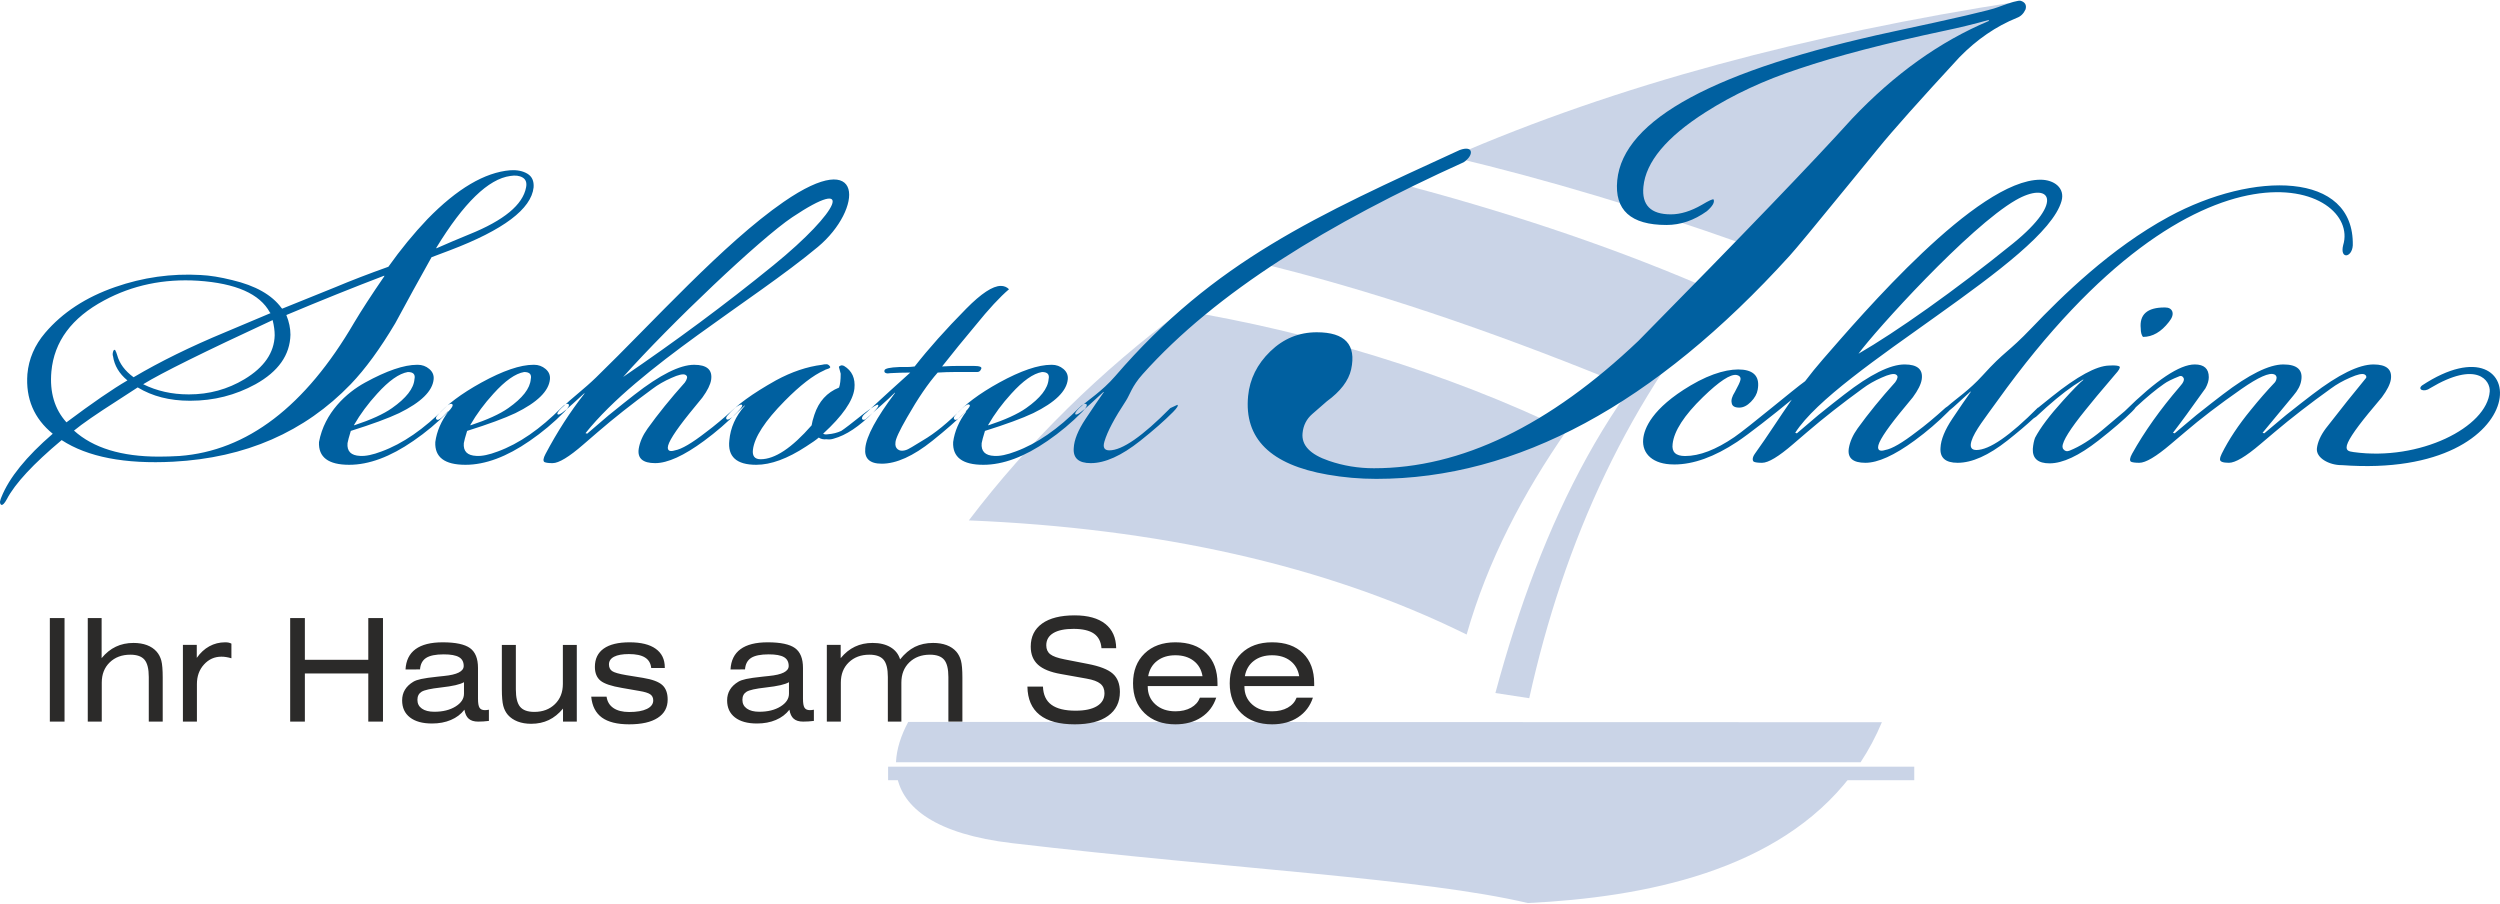
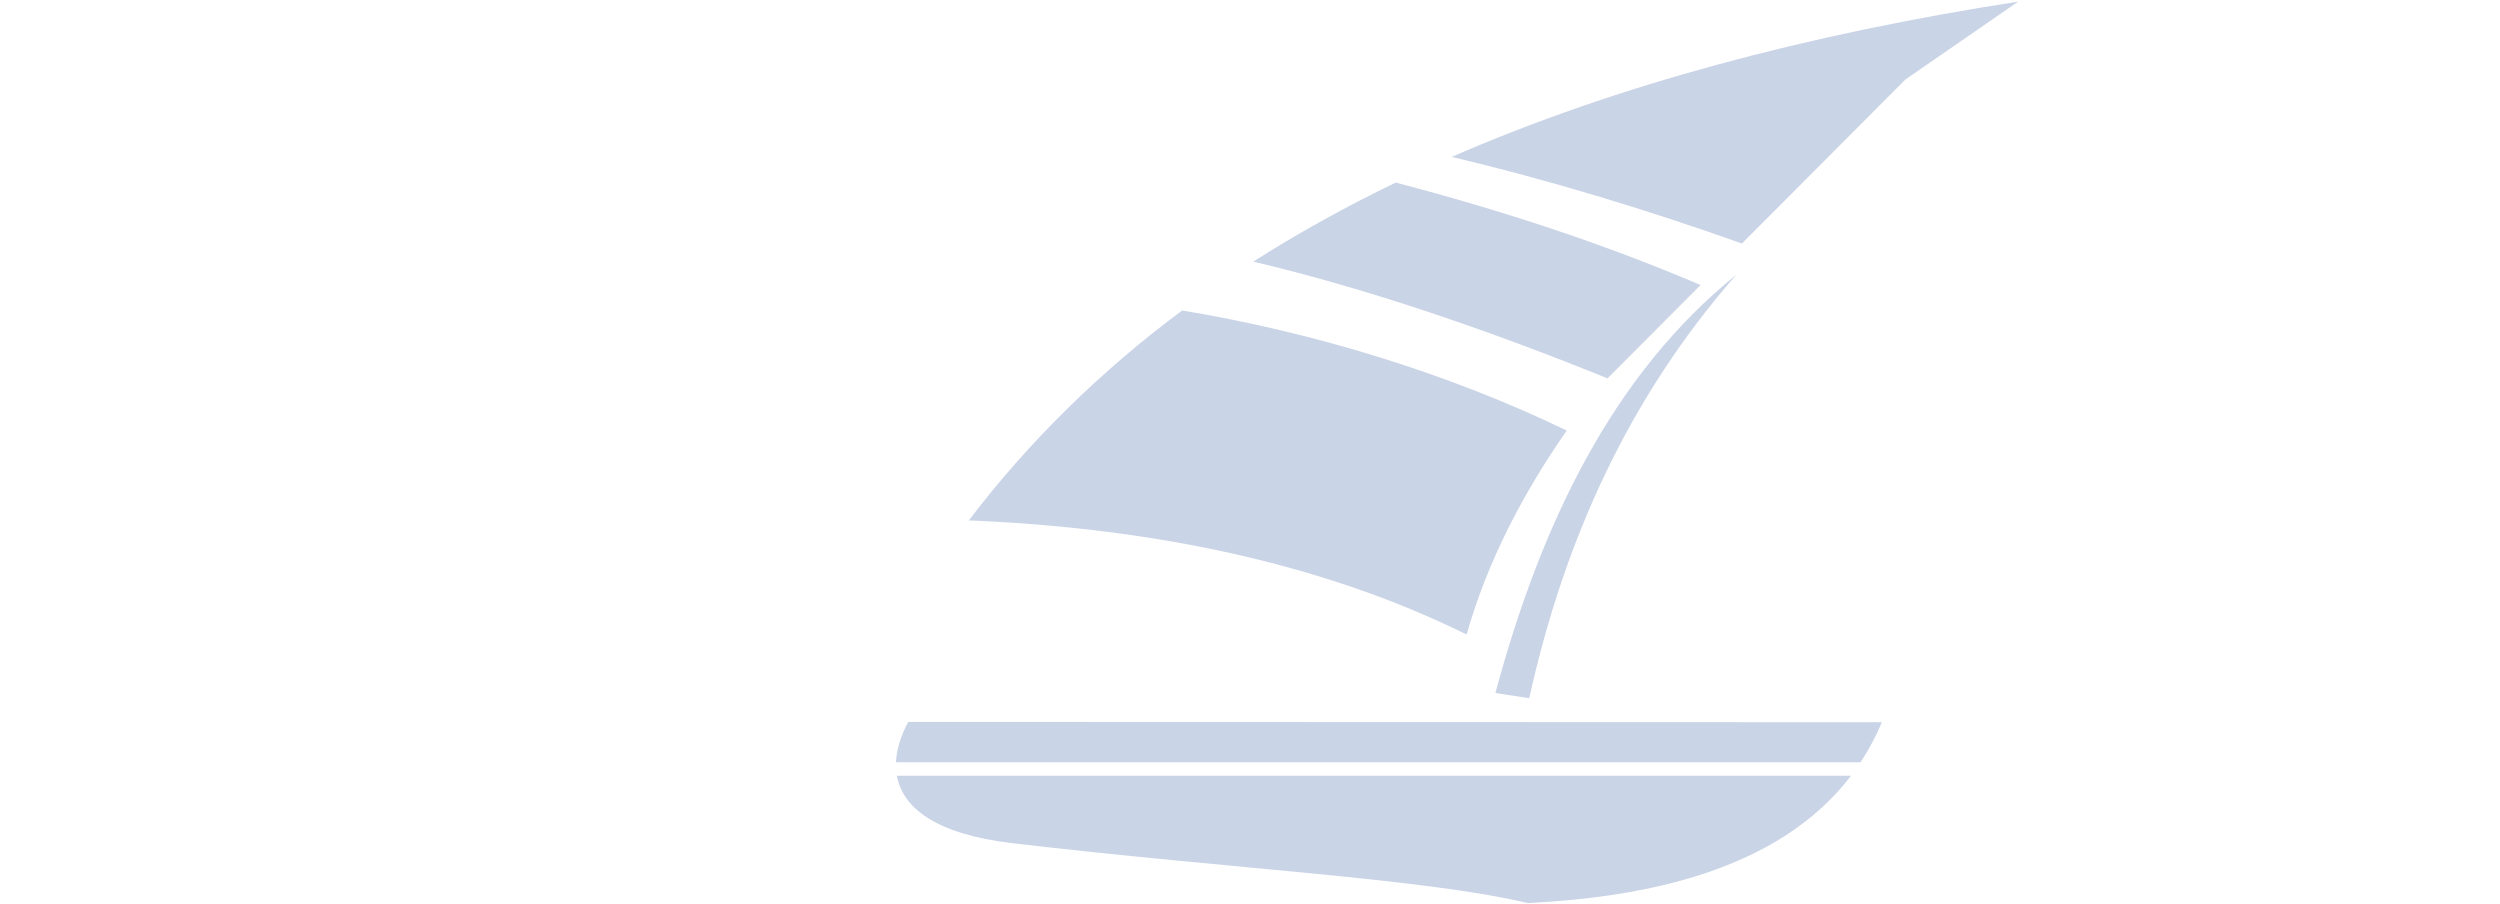
<svg xmlns="http://www.w3.org/2000/svg" xml:space="preserve" width="1018px" height="368px" version="1.1" style="shape-rendering:geometricPrecision; text-rendering:geometricPrecision; image-rendering:optimizeQuality; fill-rule:evenodd; clip-rule:evenodd" viewBox="0 0 3344.59 1207.21">
  <defs>
    <style type="text/css">
   
    .fil1 {fill:#0060A0}
    .fil0 {fill:#CAD4E7}
    .fil2 {fill:#2B2A29;fill-rule:nonzero}
   
  </style>
  </defs>
  <g id="Ebene_x0020_1">
    <g id="_3227125993872">
      <path class="fil0" d="M1942.14 208.97c221.15,-96.32 475.9,-164.03 757.88,-207.76 -50.3,34.74 -100.6,69.48 -150.9,104.23l-218.68 219.42c-129.97,-46.17 -259.44,-85.28 -388.3,-115.89zm-265.51 140.14c60.06,-38.25 123.71,-73.48 190.74,-105.82 140.08,36.86 276.66,81.13 407.7,137.13l-124.45 124.87c-154.1,-62.47 -318.57,-119.55 -473.99,-156.18zm-380.49 346.18c79.38,-104.58 176.98,-200.47 285.39,-280.84 170.7,28.18 353.3,82.64 514.48,160.64 -57.98,83.4 -105.81,173.93 -133.9,272.91 -188.7,-93.4 -414.66,-142.33 -665.97,-152.71zm704.44 230.95l45.29 6.93c46.59,-210.47 132.81,-402.17 276.94,-566.44 -164.09,132.68 -260.33,329.8 -322.23,559.51zm-785.53 38.64l1302.61 0.4c-8.11,19.32 -17.68,37.12 -28.49,53.55l-1290.49 0c0.75,-17.5 6.65,-35.8 16.37,-53.95zm1261.31 72.03c-97.59,127.93 -277.35,162.67 -432.33,170.3 -140.92,-33.15 -393.21,-45.21 -689.9,-80.11 -102.47,-12.05 -146.56,-47.42 -154.28,-90.19l1276.51 0z" />
-       <polygon class="fil0" points="1188.14,1024.78 2560.97,1024.78 2560.97,1042.86 1188.14,1042.86 " />
-       <path class="fil1" d="M376.64 411.17c-12.82,-17.56 -34.82,-30.01 -65.98,-37.37 -15.88,-3.97 -29.93,-6.23 -42.15,-6.8 -39.1,-2.26 -77.29,3.12 -114.55,16.14 -39.1,13.59 -70.26,33.98 -93.48,61.16 -14.04,16.43 -21.99,34.83 -23.82,55.22 -2.45,32.85 8.86,59.46 33.9,79.85 -35.43,30.59 -58.34,58.9 -68.73,84.95 -0.61,1.13 -1.22,3.12 -1.83,5.95 0,2.26 0.61,3.68 1.83,4.24 1.84,0.57 4.28,-1.98 7.33,-7.64 11,-20.95 35.44,-47.29 73.32,-79.01 34.82,22.66 84.61,32.29 149.37,28.89 96.54,-5.1 175.65,-39.64 237.35,-103.64 19.55,-20.39 39.41,-47.57 59.57,-81.55 15.88,-29.45 32.07,-58.9 48.57,-88.35 1.22,-0.56 9.47,-3.68 24.74,-9.34 71.48,-27.18 108.74,-55.22 111.8,-84.1 0.61,-8.5 -2.14,-14.59 -8.25,-18.27 -6.1,-3.67 -13.74,-5.23 -22.9,-4.67 -34.21,2.83 -71.18,24.64 -110.89,65.41 -18.33,19.26 -35.75,40.49 -52.24,63.72 -26.88,9.62 -50.4,18.68 -70.56,27.18l-71.48 28.88 -0.92 -0.85zm2283.94 -383.98c-65.37,27.47 -126.34,71.06 -182.89,130.75 -51.3,56.84 -146.51,155.86 -285.63,297.03 -119.52,113.7 -237.52,170.55 -353.98,170.55 -20.91,0 -40.99,-3.31 -60.26,-9.95 -25.05,-8.53 -36.8,-20.84 -35.23,-36.95 1,-10.42 5.32,-18.95 12.93,-25.58l19.57 -17.06c18.21,-13.26 29.04,-27.48 32.5,-42.64 7.2,-33.16 -8.12,-49.74 -45.94,-49.74 -23.9,0 -44.63,8.53 -62.21,25.58 -17.58,17.06 -27.47,36.95 -29.68,59.7 -5.51,56.85 29.91,91.9 106.27,105.17 21.53,3.79 43.25,5.68 65.15,5.68 188.14,0 372.48,-99.48 553.04,-298.45 7.78,-8.53 33.71,-39.8 77.77,-93.81l40.66 -49.74c19.22,-23.69 55.52,-64.42 108.91,-122.23 23.19,-23.68 48.78,-41.21 76.77,-52.58 5.15,-1.89 9.01,-5.69 11.55,-11.37 1.55,-5.68 -0.58,-9.47 -6.36,-11.37 -2.9,-0.95 -13.13,1.9 -30.69,8.53 -9.33,3.79 -56.18,14.68 -140.54,32.69 -237.9,51.16 -360.79,117.48 -368.69,198.97 -3.86,39.79 18.1,59.69 65.88,59.69 18.92,0 36.93,-6.16 54.05,-18.48 7.62,-6.63 10.61,-11.84 8.99,-15.63 -0.91,-0.95 -6.12,1.42 -15.63,7.11 -14.76,8.52 -28.61,12.79 -41.55,12.79 -26.88,0 -39.12,-12.32 -36.73,-36.95 3.21,-33.16 30.82,-66.33 82.81,-99.49 37.13,-23.69 78.83,-43.11 125.1,-58.27 50.43,-17.05 115.79,-34.11 196.08,-51.16 18.29,-3.79 37.66,-8.53 58.12,-14.22l-0.14 1.43zm-2102.44 459.91c-17.61,0 -40.85,7.94 -69.71,23.79 -24.66,13.45 -54.34,40.05 -61.66,79.54 -0.97,20.32 12.48,30.47 40.37,30.47 26.42,0 55.04,-10.65 85.86,-31.96 16.64,-11.4 32.05,-24.28 46.24,-38.65 5.38,-5.46 7.34,-8.92 5.87,-10.41 -1.95,-1.48 -5.14,0 -9.53,4.46 -28.39,28.75 -56.77,48.32 -85.14,58.72 -11.74,4.47 -21.28,6.45 -28.62,5.95 -12.23,-0.49 -17.86,-6.2 -16.88,-17.1 0.49,-2.97 1.96,-8.42 4.4,-16.35 28.38,-8.92 49.91,-16.85 64.59,-23.78 29.35,-14.37 44.76,-29.49 46.23,-45.35 0.49,-5.45 -1.47,-10.03 -5.87,-13.75 -4.41,-3.72 -9.54,-5.58 -15.41,-5.58l-0.74 0zm-84.39 80.29c8.31,-14.37 18.59,-28.25 30.82,-41.63 15.66,-17.35 29.36,-27.01 41.1,-28.99 7.33,0 10.27,3.22 8.8,9.66 -0.97,12.39 -11,25.27 -30.09,38.65 -11.24,7.94 -28.13,15.61 -50.63,23.05l0 -0.74zm239.98 -80.29c-17.62,0 -40.86,7.94 -69.72,23.79 -26.91,14.87 -46.73,29.74 -59.45,44.6 -1.47,1.98 -1.71,3.47 -0.73,4.46 1.47,1.98 4.64,0.5 9.54,-4.46l5.87 -5.94 0.73 0c-9.78,12.88 -15.65,26.51 -17.61,40.88 -0.98,20.32 12.47,30.47 40.36,30.47 26.42,0 55.05,-10.65 85.87,-31.96 16.63,-11.4 32.05,-24.28 46.23,-38.65 5.38,-5.46 7.34,-8.92 5.88,-10.41 -1.97,-1.48 -5.14,0 -9.54,4.46 -28.38,28.75 -56.76,48.32 -85.14,58.72 -11.74,4.47 -21.28,6.45 -28.62,5.95 -12.23,-0.49 -17.86,-6.2 -16.88,-17.1 0.49,-2.97 1.96,-8.42 4.41,-16.35 28.37,-8.92 49.9,-16.85 64.58,-23.78 29.36,-14.37 44.77,-29.49 46.23,-45.35 0.49,-5.45 -1.46,-10.03 -5.87,-13.75 -4.41,-3.72 -9.53,-5.58 -15.41,-5.58l-0.73 0zm-84.4 80.29c8.32,-14.37 18.59,-28.25 30.82,-41.63 15.66,-17.35 29.36,-27.01 41.1,-28.99 7.34,0 10.27,3.22 8.81,9.66 -0.98,12.39 -11.01,25.27 -30.1,38.65 -11.25,7.94 -28.12,15.61 -50.63,23.05l0 -0.74zm153.99 11.15c71.73,-89.47 224.23,-176.81 310.92,-249.17 60.33,-50.35 63.79,-135.97 -45.94,-60.14 -80.41,55.58 -174.69,160.83 -251.04,234.97 -15.52,15.08 -32.16,27.38 -46.23,40.88 -4.52,4.35 -6.11,7.19 -5.13,8.18 1.46,1.99 8.31,-2.72 20.54,-14.12l15.41 -14.12 0 0.74c-19.08,24.16 -36.45,51.17 -52.1,80.77 -2.94,5.58 -3.43,9.17 -1.47,10.66 1.96,0.99 5.63,1.49 11.01,1.49 8.32,0 22.02,-8.31 41.1,-24.91l19.08 -16.47c21.52,-18.59 45.99,-37.92 73.39,-57.98 7.33,-5.58 15.77,-10.41 25.32,-14.62 9.54,-4.34 15.78,-5.7 18.71,-4.21 1.95,0.98 2.69,2.47 2.2,4.46 -0.49,1.98 -1.47,3.96 -2.93,5.94 -19.08,21.31 -35.72,41.88 -49.91,61.69 -6.36,8.93 -10.28,17.85 -11.74,26.77 -1.96,12.88 5.38,19.33 22.01,19.33 16.64,0 38.41,-9.92 65.32,-29.74 16.15,-11.89 31.07,-24.78 44.77,-38.65 5.38,-5.46 7.34,-8.68 5.87,-9.66 -0.98,-0.99 -4.16,0.49 -9.54,4.45 -14.68,13.39 -27.4,24.04 -38.16,31.97 -19.08,14.86 -33.03,23.04 -41.83,24.53 -6.36,1.98 -9.54,0.74 -9.54,-3.72 0,-6.44 9.54,-21.56 28.62,-45.34 10.76,-13.38 16.63,-20.57 17.61,-21.56 6.85,-9.41 10.76,-17.34 11.74,-23.78 1.96,-13.39 -5.63,-20.08 -22.75,-20.08 -19.08,0 -45.74,13.39 -80,40.14 -8.31,6.45 -19.81,15.62 -34.48,27.51l-28.63 24.53 -2.2 -0.74zm50.32 -75.15c62.92,-70.66 183.39,-185.06 226.33,-213.74 84.73,-56.59 64.8,-8.96 -25.18,64.26 -65.63,53.41 -131.54,101.97 -201.15,149.48zm162.63 38.72c-12.23,13.88 -19.08,29.24 -20.55,46.09 -2.44,21.8 9.55,32.7 35.96,32.7 19.57,0 41.84,-8.17 66.79,-24.53 7.82,-4.95 13.45,-8.92 16.88,-11.89 2.93,1.98 6.36,2.72 10.27,2.23 3.43,0.49 6.61,0.25 9.54,-0.74 16.63,-4.46 34.49,-16.36 53.58,-35.68 5.38,-5.46 7.33,-8.68 5.87,-9.66 -0.98,-0.99 -7.34,2.97 -19.08,11.89 -16.15,12.88 -26.18,20.57 -30.1,23.04 -5.37,2.48 -11.25,3.97 -17.61,4.46 -2.93,0.5 -5.13,0.25 -6.6,-0.74 25.93,-23.79 39.87,-43.86 41.83,-60.21 1.46,-13.88 -3.18,-24.03 -13.94,-30.48 -2.46,-0.99 -4.16,-0.99 -5.14,0 -1.47,0.5 -1.96,1.24 -1.47,2.23 0.49,1.49 1.22,4.22 2.2,8.18 0,8.42 -0.73,14.62 -2.2,18.58 -16.15,6.44 -27.15,18.58 -33.02,36.42 -1.96,5.95 -3.19,10.66 -3.67,14.13 -26.42,30.23 -49.18,45.34 -68.25,45.34 -7.83,0 -11.26,-4.21 -10.28,-12.63 1.96,-16.85 16.15,-38.66 42.57,-65.42 20.55,-20.81 38.16,-34.44 52.84,-40.88 0.49,-0.49 1.95,-1.12 4.4,-1.86 2.45,-0.74 3.67,-1.61 3.67,-2.6 -0.98,-1.98 -2.44,-3.22 -4.41,-3.72 -2.93,0 -5.13,0.25 -6.6,0.74 -20.06,2.48 -40.61,9.42 -61.64,20.82 -31.81,17.84 -53.58,33.69 -65.32,47.57 -1.47,1.98 -1.71,3.47 -0.74,4.46 1.47,1.49 5.02,-0.37 10.64,-5.57 5.63,-5.21 10.16,-9.55 13.58,-13.01l0 0.74zm200.96 -17.09c-24.95,33.2 -38.16,57.73 -39.63,73.59 -1.46,13.87 5.87,20.81 22.02,20.81 19.57,0 42.08,-10.16 67.52,-30.48 18.59,-14.87 33.27,-27.75 44.03,-38.65 5.39,-5.46 7.34,-8.68 5.87,-9.66 -1.47,-1.49 -4.65,0 -9.54,4.45 -19.08,19.33 -36.69,33.7 -52.84,43.12l-14.67 8.92c-3.92,2.47 -7.1,3.96 -9.54,4.46 -3.92,0.99 -7.1,0.49 -9.55,-1.49 -2.44,-1.98 -3.42,-4.95 -2.93,-8.92 0,-4.46 5.14,-15.61 15.41,-33.45 14.68,-25.77 28.38,-45.84 41.1,-60.21 8.32,-0.5 15.66,-0.74 22.01,-0.74l30.83 0c2.44,0 4.16,-1.24 5.13,-3.72 1.96,-2.97 -1.46,-4.46 -10.27,-4.46l-19.08 0c-6.85,0 -14.43,0.25 -22.75,0.74 4.4,-5.45 11.74,-14.61 22.01,-27.5l22.76 -27.5c17.61,-21.8 32.53,-37.91 44.76,-48.32 -2.93,-2.97 -6.6,-4.46 -11,-4.46 -10.77,0 -26.18,10.16 -46.24,30.48 -27.4,27.75 -50.39,53.52 -68.98,77.3 -3.92,0.5 -7.35,0.75 -10.28,0.75l-10.27 0c-12.72,0.49 -19.33,1.98 -19.82,4.46 -0.49,1.98 0.24,3.22 2.21,3.72 0.97,0.49 2.93,0.49 5.86,0 8.81,-0.5 17.62,-0.75 26.42,-0.75 -5.38,4.96 -14.43,13.13 -27.15,24.53l-31.56 28.99c-3.91,2.97 -5.87,5.45 -5.87,7.44 0,1.48 0.74,2.22 2.2,2.22 0.98,0 1.84,-0.24 2.57,-0.74 0.73,-0.5 7.7,-6.69 20.92,-18.58 7.83,-6.94 13.94,-12.64 18.34,-17.1l0 0.75zm209.28 -37.92c-17.61,0 -40.85,7.94 -69.71,23.79 -26.91,14.87 -46.73,29.74 -59.45,44.6 -1.47,1.98 -1.71,3.47 -0.73,4.46 1.47,1.98 4.64,0.5 9.54,-4.46l5.87 -5.94 0.73 0c-9.78,12.88 -15.65,26.51 -17.61,40.88 -0.98,20.32 12.48,30.47 40.36,30.47 26.42,0 55.04,-10.65 85.87,-31.96 16.63,-11.4 32.04,-24.28 46.23,-38.65 5.38,-5.46 7.34,-8.92 5.87,-10.41 -1.95,-1.48 -5.13,0 -9.53,4.46 -28.38,28.75 -56.76,48.32 -85.14,58.72 -11.74,4.47 -21.28,6.45 -28.62,5.95 -12.23,-0.49 -17.86,-6.2 -16.88,-17.1 0.49,-2.97 1.96,-8.42 4.41,-16.35 28.37,-8.92 49.9,-16.85 64.58,-23.78 29.35,-14.37 44.76,-29.49 46.23,-45.35 0.49,-5.45 -1.47,-10.03 -5.87,-13.75 -4.4,-3.72 -9.54,-5.58 -15.41,-5.58l-0.74 0zm-84.39 80.29c8.32,-14.37 18.59,-28.25 30.82,-41.63 15.66,-17.35 29.36,-27.01 41.1,-28.99 7.34,0 10.27,3.22 8.8,9.66 -0.97,12.39 -11,25.27 -30.09,38.65 -11.25,7.94 -28.13,15.61 -50.63,23.05l0 -0.74zm154.72 -43.86c-6.36,8.92 -14.55,20.94 -24.58,36.05 -10.03,15.11 -15.29,28.12 -15.78,39.03 -0.98,13.37 6.61,20.07 22.75,20.07 19.08,0 41.1,-9.92 66.05,-29.74 18.1,-14.37 32.78,-27.25 44.04,-38.65 5.38,-5.46 7.33,-8.68 5.87,-9.66l-9.55 4.45c-37.18,37.67 -64.33,56.5 -81.45,56.5 -6.86,0 -9.06,-3.96 -6.61,-11.9 3.91,-13.38 13.57,-31.39 28.62,-54.26 5.49,-8.34 7.81,-19.31 22.34,-35.59 98.52,-110.42 250.36,-202.67 429.53,-283.65 13.84,-9.11 13.78,-23.37 -5.36,-16.33 -190.54,87.53 -327.91,148.23 -460.45,302.12 -18.44,21.41 -37.68,32.71 -48.45,43.11 -4.39,4.47 -6.1,7.19 -5.12,8.18 1.46,1.99 8.55,-2.97 21.28,-14.86l16.14 -14.87 0.73 0zm1418.92 -113.12c-23.16,0 -33.76,9.42 -31.79,28.25 0,4.96 0.99,8.67 2.96,11.15 12.81,0 24.39,-6.69 34.74,-20.07 4.43,-5.45 5.91,-10.16 4.43,-14.12 -1.48,-3.48 -4.68,-5.21 -9.61,-5.21l-0.73 0zm-655.88 210.05c25.61,0 53.63,-10.12 84.09,-30.27 15.1,-9.99 48.54,-36.14 73.12,-56.48 -16.87,24.22 -31.79,48 -49.35,72.38 -3.68,5.12 -3.44,9.17 -1.48,10.66 1.98,0.99 5.67,1.48 11.09,1.48 8.38,0 22.18,-8.3 41.4,-24.9l19.21 -16.48c21.68,-18.58 46.31,-37.91 73.91,-57.98 7.39,-5.58 15.89,-10.41 25.5,-14.62 9.6,-4.34 15.88,-5.7 18.84,-4.21 1.97,0.99 2.72,2.47 2.22,4.46 -0.49,1.98 -1.48,3.96 -2.96,5.95 -19.21,21.3 -35.96,41.87 -50.25,61.69 -6.41,8.92 -10.35,17.84 -11.83,26.76 -1.97,12.89 5.42,19.33 22.17,19.33 16.76,0 38.68,-9.91 65.78,-29.73 16.26,-11.9 31.29,-24.78 45.08,-38.66 0.63,-0.63 1.21,-1.22 1.74,-1.79 3.14,-2.48 6.99,-5.85 11.57,-10.1l16.26 -14.87 0.74 0c-6.41,8.92 -14.66,20.94 -24.76,36.06 -10.1,15.11 -15.4,28.12 -15.9,39.02 -0.98,13.38 6.66,20.07 22.92,20.07 19.22,0 41.39,-9.91 66.52,-29.73 13.56,-10.7 25.22,-20.57 34.97,-29.61 1.01,-0.55 2.21,-1.34 3.58,-2.36 18.98,-17.84 35.72,-31.71 50.21,-41.63 4.49,-2.97 8.74,-5.69 12.74,-8.17l0 0.74c-4.5,3.47 -13.49,12.64 -26.98,27.51 -17.99,19.82 -30.48,36.42 -37.48,49.8 -1.49,3.97 -2.49,8.92 -2.99,14.87 -0.5,12.88 6.99,19.33 22.48,19.33 17.48,0 39.22,-10.17 65.2,-30.48 18.98,-14.87 33.98,-27.75 44.97,-38.66 2.39,-2.36 4.08,-4.33 5.1,-5.91 14.8,-13.72 27.38,-24.14 37.74,-31.25 4,-2.98 10.99,-6.45 20.98,-10.41 2,-0.5 3.5,0 4.5,1.49 2.5,2.47 1,6.81 -4.5,12.76 -25.98,30.23 -47.21,60.08 -63.7,89.69 -3,5.46 -3.49,9.05 -1.5,10.54 2,0.99 5.75,1.48 11.25,1.48 8.49,0 22.48,-8.3 41.96,-24.9l19.49 -16.48c20.48,-17.59 45.47,-36.67 74.95,-57.24 22.97,-15.98 37.71,-22.54 44.2,-19.57 1.51,0.5 2.51,1.73 3.01,3.72 0,2.6 -0.76,4.82 -2.25,6.81 -10.5,11.03 -21.23,23.29 -32.23,36.92 -16.49,20.07 -29.48,39.64 -38.97,58.72 -1.5,2.98 -2.25,5.46 -2.25,7.56 0,2.98 4,4.46 12,4.46 8.49,0 22.48,-8.3 41.96,-24.9l19.49 -16.48c21.98,-18.58 46.96,-37.91 74.94,-57.98 7.49,-5.58 16.11,-10.41 25.85,-14.62 9.75,-4.34 16.12,-5.7 19.12,-4.21 1.99,0.99 2.75,2.47 2.24,4.46 -15.98,19.33 -33.97,41.87 -53.95,67.64 -7,9.42 -11.01,18.34 -12,26.76 -1.5,12.89 16.55,22.46 32.54,22.46l0.75 0c267.96,19.95 255.22,-204.21 107.35,-106.59 -6.7,5.42 2.78,9.41 10.46,3.84 63.51,-38.04 81.13,-9.89 80.1,4.22 -3.51,47.94 -93.85,93.34 -182.08,81.09 -6.72,-0.93 -9.4,-2.04 -9.4,-6.5 0,-6.44 9.75,-21.56 29.23,-45.34 11,-13.39 16.99,-20.57 17.99,-21.56 6.99,-9.42 10.99,-17.35 11.99,-23.79 2,-13.38 -5.74,-20.07 -23.23,-20.07 -19.49,0 -46.72,13.38 -81.69,40.14 -8.5,6.44 -20.23,15.61 -35.22,27.5l-29.23 24.53 -2.25 -0.74c5,-5.95 18.74,-22.55 41.22,-49.8 5.99,-6.94 9.49,-13.63 10.49,-20.08 2.5,-14.37 -5.5,-21.55 -23.99,-21.55 -18.98,0 -45.96,13.38 -80.93,40.14 -8.5,6.44 -20.24,15.61 -35.22,27.5l-29.23 24.53 -2.25 -0.74c9.99,-12.88 24.48,-32.71 43.47,-59.47 2.99,-5.45 4.49,-10.41 4.49,-14.86 0,-11.4 -6.24,-17.1 -18.74,-17.1 -20.25,0 -51.51,20.85 -93.77,62.55 -5.71,4.88 -15.96,13.51 -30.75,25.91 -14.99,12.39 -29.23,21.31 -42.72,26.76 -3.49,1.49 -6.24,0.99 -8.24,-1.49 -1,-0.99 -1.5,-2.23 -1.5,-3.72 0,-7.43 10.24,-23.78 30.72,-49.06 7,-8.92 20.24,-24.77 39.72,-47.57 5,-5.45 6.99,-8.92 6,-10.41 -1.5,-1.48 -6.24,-1.98 -14.24,-1.48 -16.99,0.49 -42.47,14.36 -76.44,41.62l-15.74 12.64c-0.64,0.51 -1.31,1.08 -2,1.7l-1.14 0.53c-37.45,37.67 -64.79,56.49 -82.04,56.49 -6.9,0 -9.04,-3.94 -6.66,-11.89 4.02,-13.36 18.98,-31.97 34.96,-54.26 272.29,-379.98 486.46,-286.58 462.34,-207.87 -4.75,19.18 11.83,16.95 12.88,0.3 2.07,-99.25 -132.86,-99.75 -245.98,-38.42 -78.37,42.48 -143.55,106.89 -183.33,148.5 -33.2,34.73 -35.56,30.28 -66.08,64.04 -17.76,19.64 -35.43,31.11 -46.52,41.02 -0.91,0.6 -1.91,1.3 -3,2.09 -14.78,13.38 -27.59,24.03 -38.43,31.96 -19.22,14.87 -33.26,23.05 -42.13,24.53 -6.4,1.99 -9.61,0.75 -9.61,-3.71 0,-6.44 9.61,-21.56 28.82,-45.34 10.85,-13.39 16.76,-20.57 17.74,-21.56 6.9,-9.42 10.85,-17.35 11.83,-23.79 1.97,-13.38 -5.67,-20.07 -22.91,-20.07 -19.22,0 -46.07,13.38 -80.56,40.14 -8.38,6.44 -19.96,15.61 -34.74,27.5l-28.82 24.53 -2.22 -0.74c55.39,-86.58 333.67,-229.35 356.3,-310.07 4.88,-17.41 -9.93,-28.49 -28.16,-28.49 -84.89,0 -239.17,180.68 -291.22,240.41 -8.6,9.87 -16.41,19.57 -23.68,29.15 -13.54,9.49 -76.14,62.15 -94.6,74.76 -24.68,16.86 -46.63,25.34 -65.96,25.34 -12.56,0 -18.12,-5.39 -16.68,-16.19 1.94,-17.37 15.47,-38.25 40.6,-62.66 21.74,-21.12 36.73,-30.98 44.94,-29.57 4.35,0.94 6.04,3.28 5.07,7.04 -0.48,2.35 -2.89,7.51 -7.25,15.49 -3.85,6.1 -5.31,11.03 -4.34,14.78 0.49,4.23 3.87,6.34 10.14,6.34 5.32,0 10.52,-2.58 15.59,-7.74 5.07,-5.17 8.1,-10.57 9.06,-16.2 2.9,-15.95 -3.63,-24.87 -19.57,-26.75 -16.43,-1.88 -40.81,3.61 -70.31,21.12 -51.69,30.69 -62.03,57.61 -63.32,71.8 -1.79,19.72 13.3,33.81 40.85,33.81l0.72 0zm453.13 -295.65c-78.25,63.4 -156.63,118.53 -206.69,147.5 22.23,-30.58 148.17,-169.73 210.48,-205.53 44.75,-25.71 67.45,0.32 -3.79,58.03zm-2109.26 5.66c36.66,-60.03 69.65,-92.03 98.98,-95.99 6.72,-1.13 12.21,-0.42 16.49,2.12 4.28,2.55 5.81,6.94 4.58,13.17 -4.27,23.22 -29.63,44.17 -76.06,62.86 -15.27,6.23 -29.93,12.46 -43.99,18.69l0 -0.85zm-328.99 204.73c31.16,0 60.18,-7.36 87.06,-22.09 30.55,-16.99 46.13,-39.08 46.74,-66.26 0,-8.49 -1.84,-17.27 -5.5,-26.33 45.82,-19.26 89.5,-36.82 131.04,-52.67l0 0.85c-17.1,24.91 -30.54,45.59 -40.31,62.01 -65.37,112.13 -143.27,171.6 -233.69,178.39 -9.78,0.57 -18.94,0.86 -27.5,0.86 -50.09,0 -87.97,-11.61 -113.63,-34.83 11,-9.07 30.24,-22.37 57.74,-39.93l27.49 -17.84c19.55,11.89 42.76,17.84 69.65,17.84l0.91 0zm-2.75 -8.5c-21.99,0 -42.15,-4.53 -60.48,-13.59 23.82,-14.72 81.56,-43.32 173.2,-85.8 1.84,7.36 2.75,14.16 2.75,20.39 -0.61,23.22 -14.05,42.76 -40.32,58.62 -22.61,13.59 -47.35,20.38 -74.23,20.38l-0.92 0zm109.97 -108.73l-60.48 25.48c-46.44,19.26 -87.36,39.36 -122.8,60.32 -11.61,-8.5 -18.94,-18.41 -21.99,-29.74 -0.61,-2.26 -1.53,-4.53 -2.75,-6.79 -1.22,-0.57 -2.14,0.28 -2.75,2.55 -0.62,2.26 -0.62,4.24 0,5.94 1.83,12.46 8.25,23.22 19.24,32.28 -19.55,11.33 -46.73,30.02 -81.56,56.07 -15.88,-17.55 -22.61,-40.21 -20.16,-67.96 3.67,-40.21 27.19,-71.92 70.57,-95.14 37.87,-20.39 79.72,-29.17 125.54,-26.34 50.71,3.4 82.79,17.56 96.22,42.48l0.92 0.85z" />
-       <path class="fil2" d="M66.68 964.48l0 -138.49 19.66 0 0 138.49 -19.66 0zm50.74 0l0 -138.49 18.54 0 0 53.56c5.66,-6.87 11.99,-11.98 19.03,-15.3 7.04,-3.36 14.91,-5.02 23.62,-5.02 6.78,0 12.79,0.99 18.03,2.94 5.24,1.98 9.58,4.89 12.95,8.75 2.96,3.39 5.04,7.42 6.27,12.09 1.22,4.7 1.83,12.2 1.83,22.56l0 58.91 -18.64 0 0 -59.64c0,-10.87 -1.9,-18.57 -5.69,-23.11 -3.79,-4.51 -10.12,-6.78 -18.99,-6.78 -11.28,0 -20.47,3.42 -27.58,10.29 -7.1,6.88 -10.64,15.89 -10.64,27.08l0 52.16 -18.73 0zm127.29 0l0 -102.63 18.55 0 0 17.35c4.73,-6.74 10.32,-11.92 16.77,-15.47 6.47,-3.54 13.54,-5.34 21.18,-5.34 1.9,0 3.47,0.14 4.73,0.42 1.25,0.29 2.47,0.74 3.66,1.35l0 19.58c-2.5,-0.73 -4.85,-1.27 -7.01,-1.62 -2.18,-0.35 -4.3,-0.51 -6.36,-0.51 -9.22,0 -17,3.48 -23.3,10.45 -6.33,6.93 -9.48,15.66 -9.48,26.14l0 50.28 -18.74 0zm143.5 0l0 -138.49 19.66 0 0 55.8 84.85 0 0 -55.8 19.66 0 0 138.49 -19.66 0 0 -64.44 -84.85 0 0 64.44 -19.66 0zm233.12 -15.92c-4.66,6.01 -10.67,10.58 -18.1,13.71 -7.39,3.17 -15.84,4.74 -25.32,4.74 -12.66,0 -22.49,-2.72 -29.47,-8.16 -6.97,-5.43 -10.44,-13.01 -10.44,-22.76 0,-5.3 1.25,-10.03 3.73,-14.19 2.47,-4.15 6.2,-7.7 11.15,-10.7 2.44,-1.51 5.98,-2.75 10.57,-3.74 4.63,-1.03 12.15,-2.08 22.56,-3.2 1.83,-0.19 4.47,-0.48 7.91,-0.83 17.64,-1.7 26.45,-6.17 26.45,-13.39 0,-5.43 -2.09,-9.37 -6.3,-11.83 -4.21,-2.46 -11.02,-3.71 -20.51,-3.71 -10.73,0 -18.54,1.61 -23.48,4.77 -4.93,3.19 -7.63,8.31 -8.14,15.37l-19.41 0.1c0.64,-12.06 5.11,-21.13 13.4,-27.2 8.33,-6.11 20.44,-9.15 36.31,-9.15 17.26,0 29.44,2.6 36.57,7.74 7.11,5.15 10.68,13.97 10.68,26.47l0 41.36c0,5.75 0.67,9.71 2.02,11.88 1.35,2.21 3.76,3.3 7.2,3.3 0.74,0 1.58,-0.04 2.51,-0.13 0.9,-0.1 1.86,-0.25 2.86,-0.45l0 14.99c-2.44,0.29 -4.89,0.54 -7.33,0.7 -2.47,0.17 -4.82,0.23 -7.07,0.23 -5.47,0 -9.64,-1.28 -12.56,-3.81 -2.93,-2.52 -4.86,-6.55 -5.79,-12.11zm-0.58 -36.82c-2.57,1.51 -6.36,2.85 -11.34,3.99 -4.98,1.16 -11.64,2.21 -19.89,3.14 -13.44,1.5 -21.99,3.39 -25.62,5.72 -3.63,2.3 -5.46,5.88 -5.46,10.77 0,4.99 1.99,8.89 5.98,11.7 3.98,2.81 9.51,4.22 16.61,4.22 11.41,0 20.89,-2.33 28.44,-7.03 7.52,-4.67 11.28,-10.39 11.28,-17.14l0 -15.37zm150.92 -49.89l0 102.63 -18.45 0 0 -17.42c-5.72,6.87 -12.05,11.99 -19.02,15.31 -6.98,3.35 -14.85,5.02 -23.62,5.02 -6.72,0 -12.73,-1.02 -18,-3.04 -5.27,-2.04 -9.64,-4.98 -13.08,-8.85 -2.9,-3.39 -4.95,-7.42 -6.2,-12.12 -1.25,-4.73 -1.9,-12.27 -1.9,-22.63l0 -58.9 18.74 0 0 59.64c0,10.87 1.9,18.6 5.68,23.14 3.8,4.57 10.13,6.84 19,6.84 11.28,0 20.47,-3.45 27.57,-10.36 7.1,-6.9 10.64,-15.91 10.64,-27.1l0 -52.16 18.64 0zm19.31 69.26l20.54 0c0.87,6.55 3.92,11.63 9.13,15.19 5.2,3.54 12.24,5.33 21.08,5.33 10.19,0 18.09,-1.38 23.71,-4.12 5.66,-2.75 8.49,-6.55 8.49,-11.42 0,-3.58 -1.32,-6.26 -3.96,-8.11 -2.63,-1.85 -7.55,-3.36 -14.74,-4.54l-23.11 -4.03c-14.17,-2.37 -23.78,-5.62 -28.77,-9.72 -4.98,-4.12 -7.48,-10.29 -7.48,-18.44 0,-10.74 3.95,-18.88 11.83,-24.48 7.87,-5.59 19.41,-8.38 34.6,-8.38 15.24,0 26.91,2.88 34.97,8.67 8.07,5.78 12.12,14.09 12.12,24.96l0 0.73 -18.16 0c-0.64,-6.29 -3.41,-10.99 -8.3,-14.03 -4.88,-3.06 -12.07,-4.6 -21.56,-4.6 -8.67,0 -15.29,1.19 -19.82,3.55 -4.57,2.37 -6.85,5.82 -6.85,10.29 0,3.93 1.38,6.9 4.15,8.86 2.76,1.97 9.09,3.8 19.02,5.49l22.43 3.65c12.38,2.04 20.96,5.24 25.75,9.59 4.78,4.34 7.19,10.8 7.19,19.43 0,10.61 -4.43,18.79 -13.33,24.51 -8.87,5.76 -21.6,8.63 -38.18,8.63 -16.01,0 -28.15,-3.04 -36.48,-9.07 -8.32,-6.08 -13.08,-15.38 -14.27,-27.94zm265.13 17.45c-4.66,6.01 -10.67,10.58 -18.09,13.71 -7.4,3.17 -15.84,4.74 -25.33,4.74 -12.66,0 -22.49,-2.72 -29.47,-8.16 -6.97,-5.43 -10.44,-13.01 -10.44,-22.76 0,-5.3 1.25,-10.03 3.73,-14.19 2.47,-4.15 6.2,-7.7 11.15,-10.7 2.44,-1.51 5.98,-2.75 10.57,-3.74 4.63,-1.03 12.15,-2.08 22.56,-3.2 1.83,-0.19 4.47,-0.48 7.9,-0.83 17.65,-1.7 26.46,-6.17 26.46,-13.39 0,-5.43 -2.09,-9.37 -6.3,-11.83 -4.21,-2.46 -11.02,-3.71 -20.5,-3.71 -10.74,0 -18.55,1.61 -23.5,4.77 -4.91,3.19 -7.61,8.31 -8.13,15.37l-19.41 0.1c0.64,-12.06 5.11,-21.13 13.4,-27.2 8.33,-6.11 20.44,-9.15 36.31,-9.15 17.26,0 29.44,2.6 36.58,7.74 7.1,5.15 10.67,13.97 10.67,26.47l0 41.36c0,5.75 0.68,9.71 2.02,11.88 1.35,2.21 3.76,3.3 7.2,3.3 0.74,0 1.57,-0.04 2.51,-0.13 0.9,-0.1 1.86,-0.25 2.85,-0.45l0 14.99c-2.43,0.29 -4.88,0.54 -7.32,0.7 -2.47,0.17 -4.82,0.23 -7.07,0.23 -5.46,0 -9.64,-1.28 -12.56,-3.81 -2.93,-2.52 -4.86,-6.55 -5.79,-12.11zm-0.58 -36.82c-2.57,1.51 -6.36,2.85 -11.34,3.99 -4.98,1.16 -11.64,2.21 -19.89,3.14 -13.44,1.5 -21.99,3.39 -25.62,5.72 -3.63,2.3 -5.46,5.88 -5.46,10.77 0,4.99 1.99,8.89 5.98,11.7 3.98,2.81 9.51,4.22 16.61,4.22 11.41,0 20.89,-2.33 28.44,-7.03 7.52,-4.67 11.28,-10.39 11.28,-17.14l0 -15.37zm69.19 -32.19c5.66,-6.87 12,-11.98 19.03,-15.3 7.04,-3.36 14.91,-5.02 23.65,-5.02 9.58,0 17.58,1.91 24.01,5.75 6.4,3.84 10.67,9.27 12.79,16.23 6.11,-7.6 12.69,-13.16 19.76,-16.71 7.1,-3.51 15.24,-5.27 24.4,-5.27 6.78,0 12.82,0.99 18.09,2.94 5.26,1.98 9.61,4.89 12.98,8.75 2.89,3.39 4.95,7.42 6.21,12.09 1.25,4.7 1.89,12.2 1.89,22.56l0 58.91 -18.74 0 0 -59.64c0,-10.87 -1.89,-18.57 -5.68,-23.11 -3.8,-4.51 -10.13,-6.78 -19,-6.78 -11.28,0 -20.46,3.42 -27.57,10.29 -7.1,6.88 -10.64,15.89 -10.64,27.08l0 52.16 -18.09 0 0 -59.64c0,-10.87 -1.9,-18.57 -5.69,-23.11 -3.79,-4.51 -10.13,-6.78 -18.99,-6.78 -11.28,0 -20.48,3.42 -27.58,10.29 -7.1,6.88 -10.63,15.89 -10.63,27.08l0 52.16 -18.74 0 0 -102.63 18.54 0 0 17.7zm249.8 38.11l20.8 0c0.38,10.92 4.14,19.01 11.34,24.29 7.2,5.27 17.97,7.92 32.36,7.92 12.28,0 21.79,-2.01 28.5,-6.07 6.73,-4.06 10.1,-9.84 10.1,-17.32 0,-5.44 -1.83,-9.69 -5.5,-12.69 -3.66,-3.04 -9.8,-5.31 -18.38,-6.81l-34.48 -6.17c-14.01,-2.43 -24.23,-6.62 -30.66,-12.5 -6.43,-5.91 -9.64,-13.93 -9.64,-24.13 0,-13.36 5.08,-23.65 15.26,-30.94 10.16,-7.25 24.65,-10.9 43.49,-10.9 17.76,0 31.42,3.81 40.97,11.38 9.55,7.58 14.39,18.44 14.59,32.54l-19.67 0c-0.67,-8.82 -4.08,-15.31 -10.12,-19.53 -6.07,-4.22 -15.17,-6.33 -27.28,-6.33 -11.8,0 -20.83,1.88 -27.07,5.66 -6.26,3.77 -9.38,9.23 -9.38,16.36 0,5.18 1.77,9.14 5.33,11.92 3.54,2.79 10,5.09 19.35,6.91l30.63 5.98c16.04,3.07 27.28,7.41 33.65,13.07 6.36,5.62 9.54,13.8 9.54,24.48 0,13.71 -5.27,24.39 -15.78,31.96 -10.51,7.58 -25.35,11.38 -44.57,11.38 -20.73,0 -36.41,-4.22 -47.05,-12.69 -10.64,-8.47 -16.07,-21.06 -16.33,-37.77zm161.56 -13.94l72.69 0c-1.45,-8.73 -5.4,-15.6 -11.83,-20.55 -6.43,-4.96 -14.59,-7.45 -24.42,-7.45 -9.8,0 -17.93,2.49 -24.39,7.45 -6.49,4.95 -10.51,11.82 -12.05,20.55zm-0.58 13.2l0 0.74c0,9.75 3.44,17.67 10.32,23.84 6.87,6.13 15.77,9.2 26.7,9.2 8.16,0 15.14,-1.63 20.89,-4.86 5.78,-3.26 9.73,-7.7 11.89,-13.39l21.82 0c-3.7,11.22 -10.35,19.98 -19.93,26.27 -9.57,6.27 -21.11,9.4 -34.67,9.4 -17.19,0 -30.95,-4.98 -41.26,-14.92 -10.29,-9.98 -15.43,-23.27 -15.43,-39.93 0,-16.68 5.14,-29.97 15.46,-39.95 10.28,-9.94 24.04,-14.93 41.23,-14.93 17.58,0 31.37,4.86 41.33,14.62 9.99,9.74 14.97,23.17 14.97,40.26l0 3.65 -93.32 0zm129.93 -13.2l72.7 0c-1.45,-8.73 -5.41,-15.6 -11.84,-20.55 -6.42,-4.96 -14.58,-7.45 -24.42,-7.45 -9.8,0 -17.93,2.49 -24.39,7.45 -6.49,4.95 -10.51,11.82 -12.05,20.55zm-0.58 13.2l0 0.74c0,9.75 3.44,17.67 10.32,23.84 6.87,6.13 15.77,9.2 26.7,9.2 8.17,0 15.14,-1.63 20.89,-4.86 5.79,-3.26 9.73,-7.7 11.89,-13.39l21.82 0c-3.7,11.22 -10.34,19.98 -19.92,26.27 -9.58,6.27 -21.12,9.4 -34.68,9.4 -17.19,0 -30.95,-4.98 -41.26,-14.92 -10.29,-9.98 -15.43,-23.27 -15.43,-39.93 0,-16.68 5.14,-29.97 15.46,-39.95 10.28,-9.94 24.04,-14.93 41.23,-14.93 17.58,0 31.37,4.86 41.33,14.62 10,9.74 14.97,23.17 14.97,40.26l0 3.65 -93.32 0z" />
    </g>
  </g>
</svg>